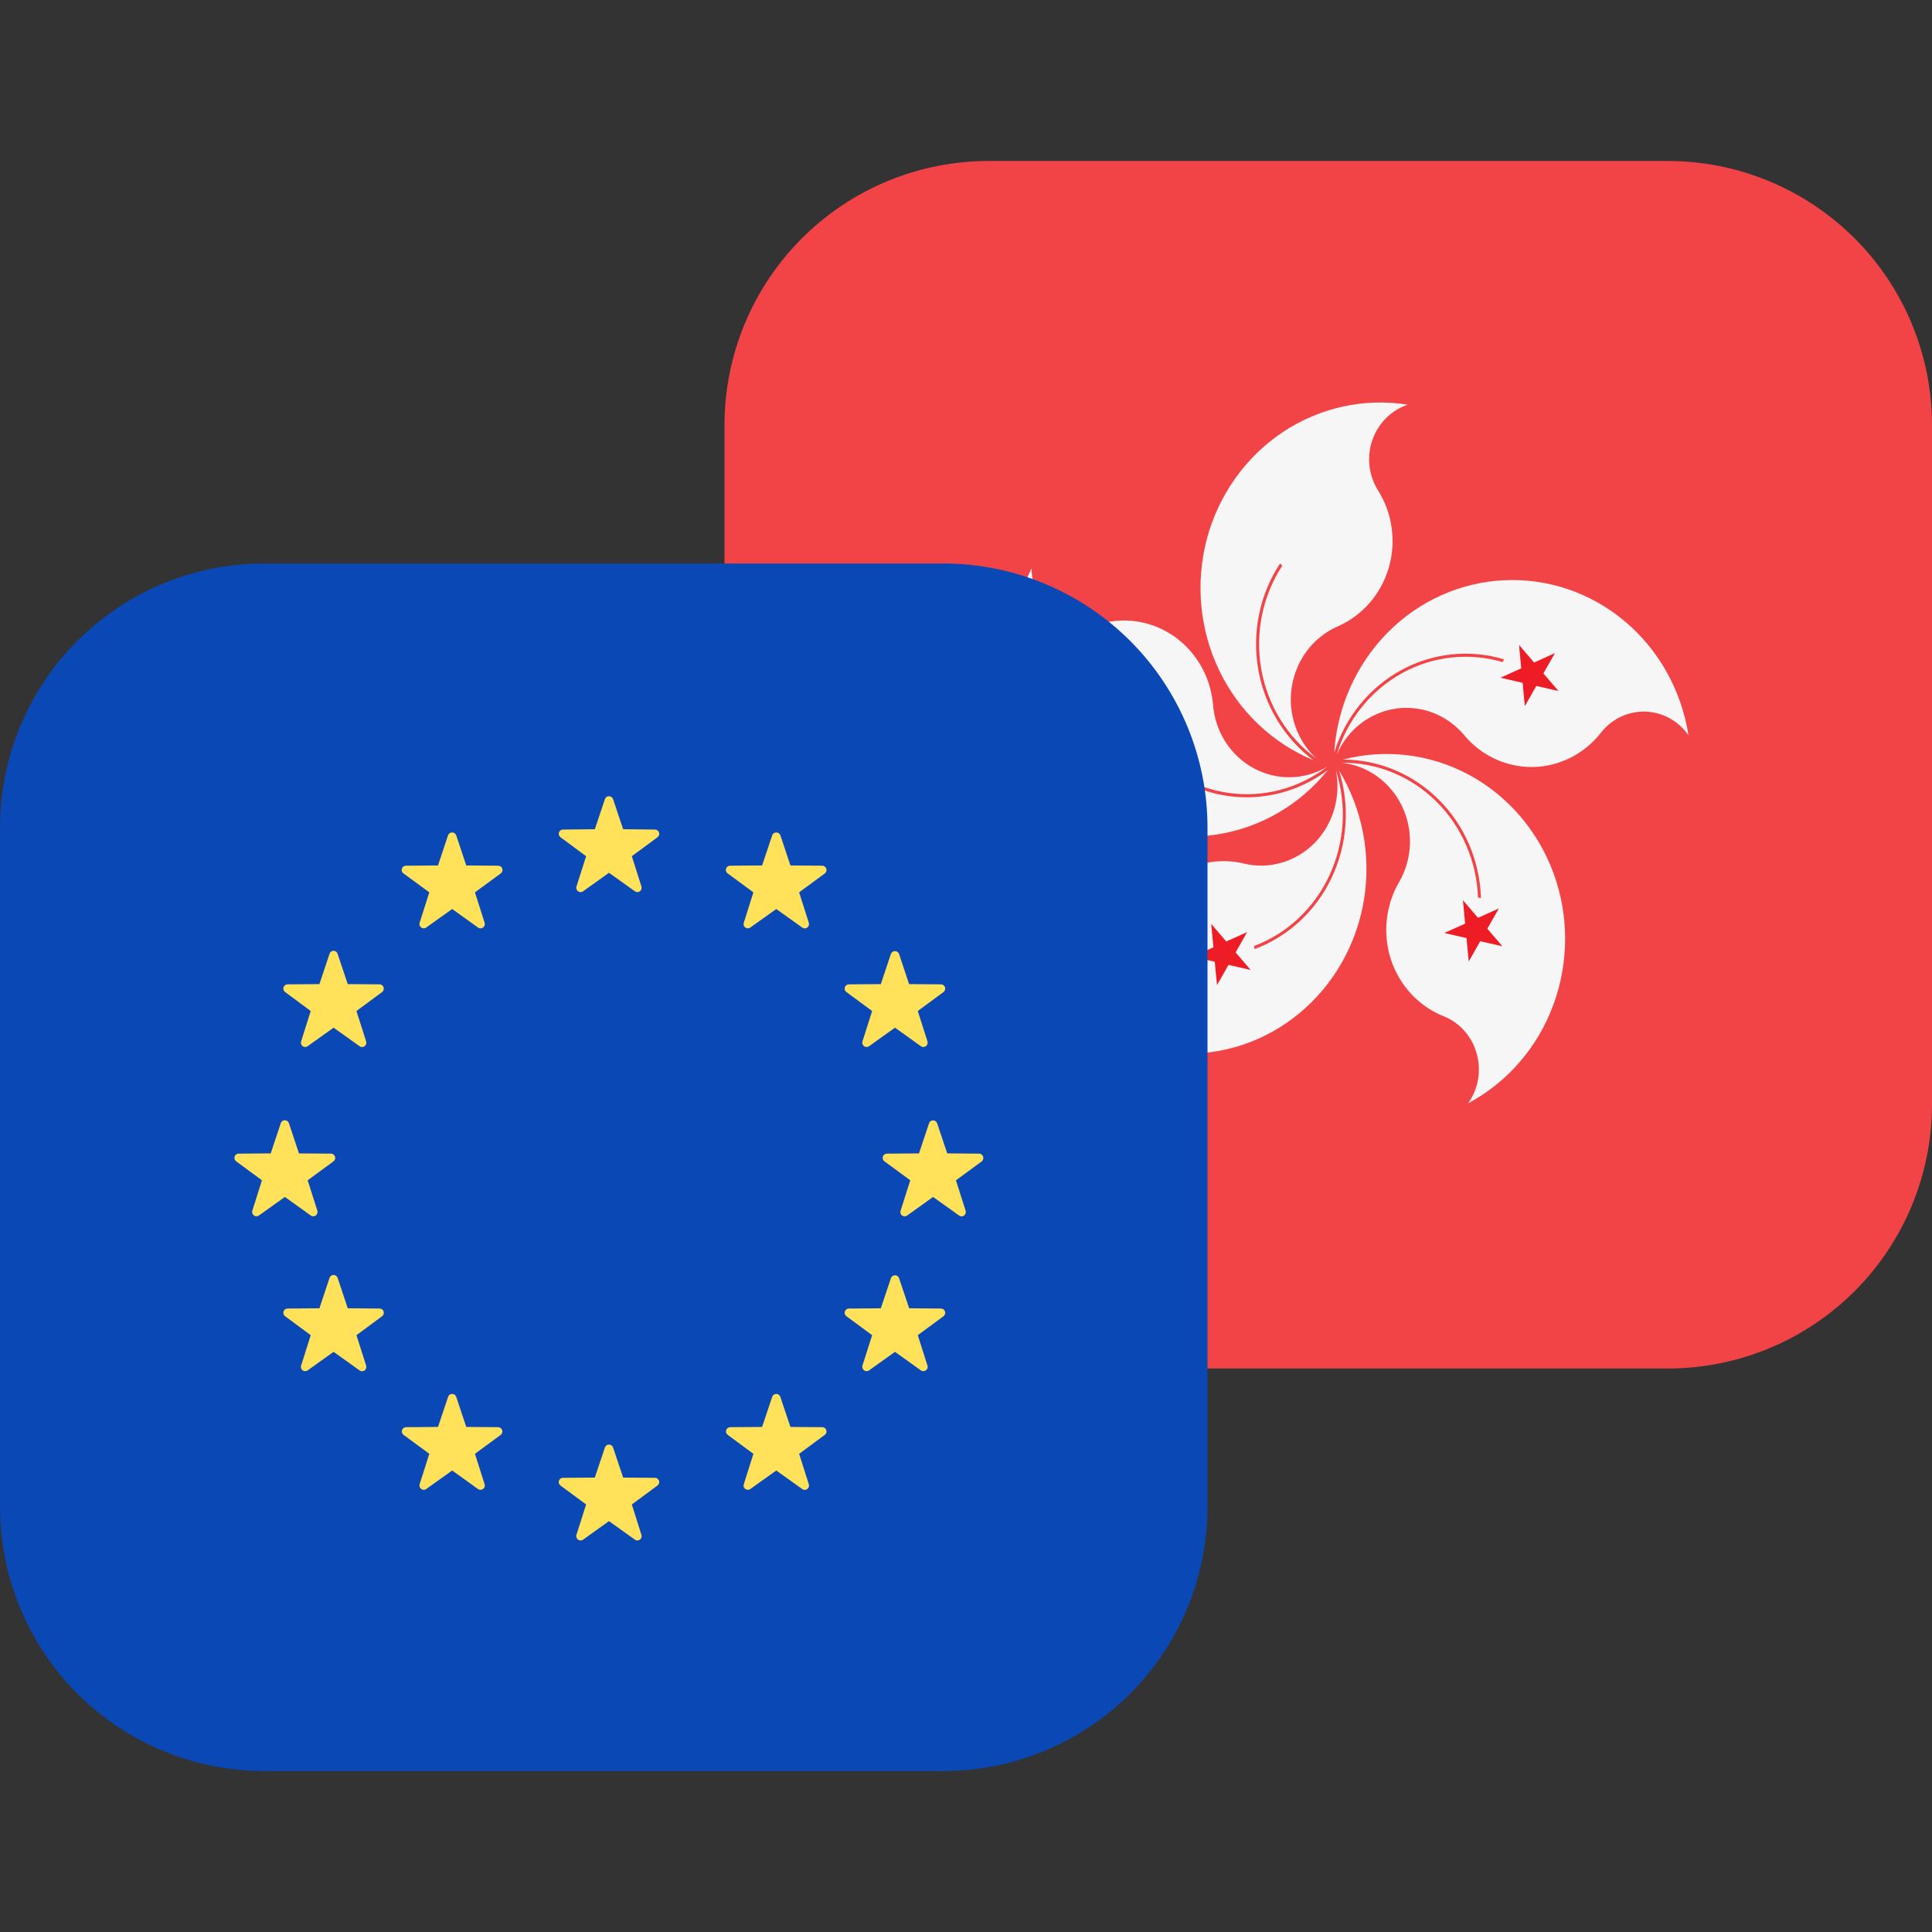
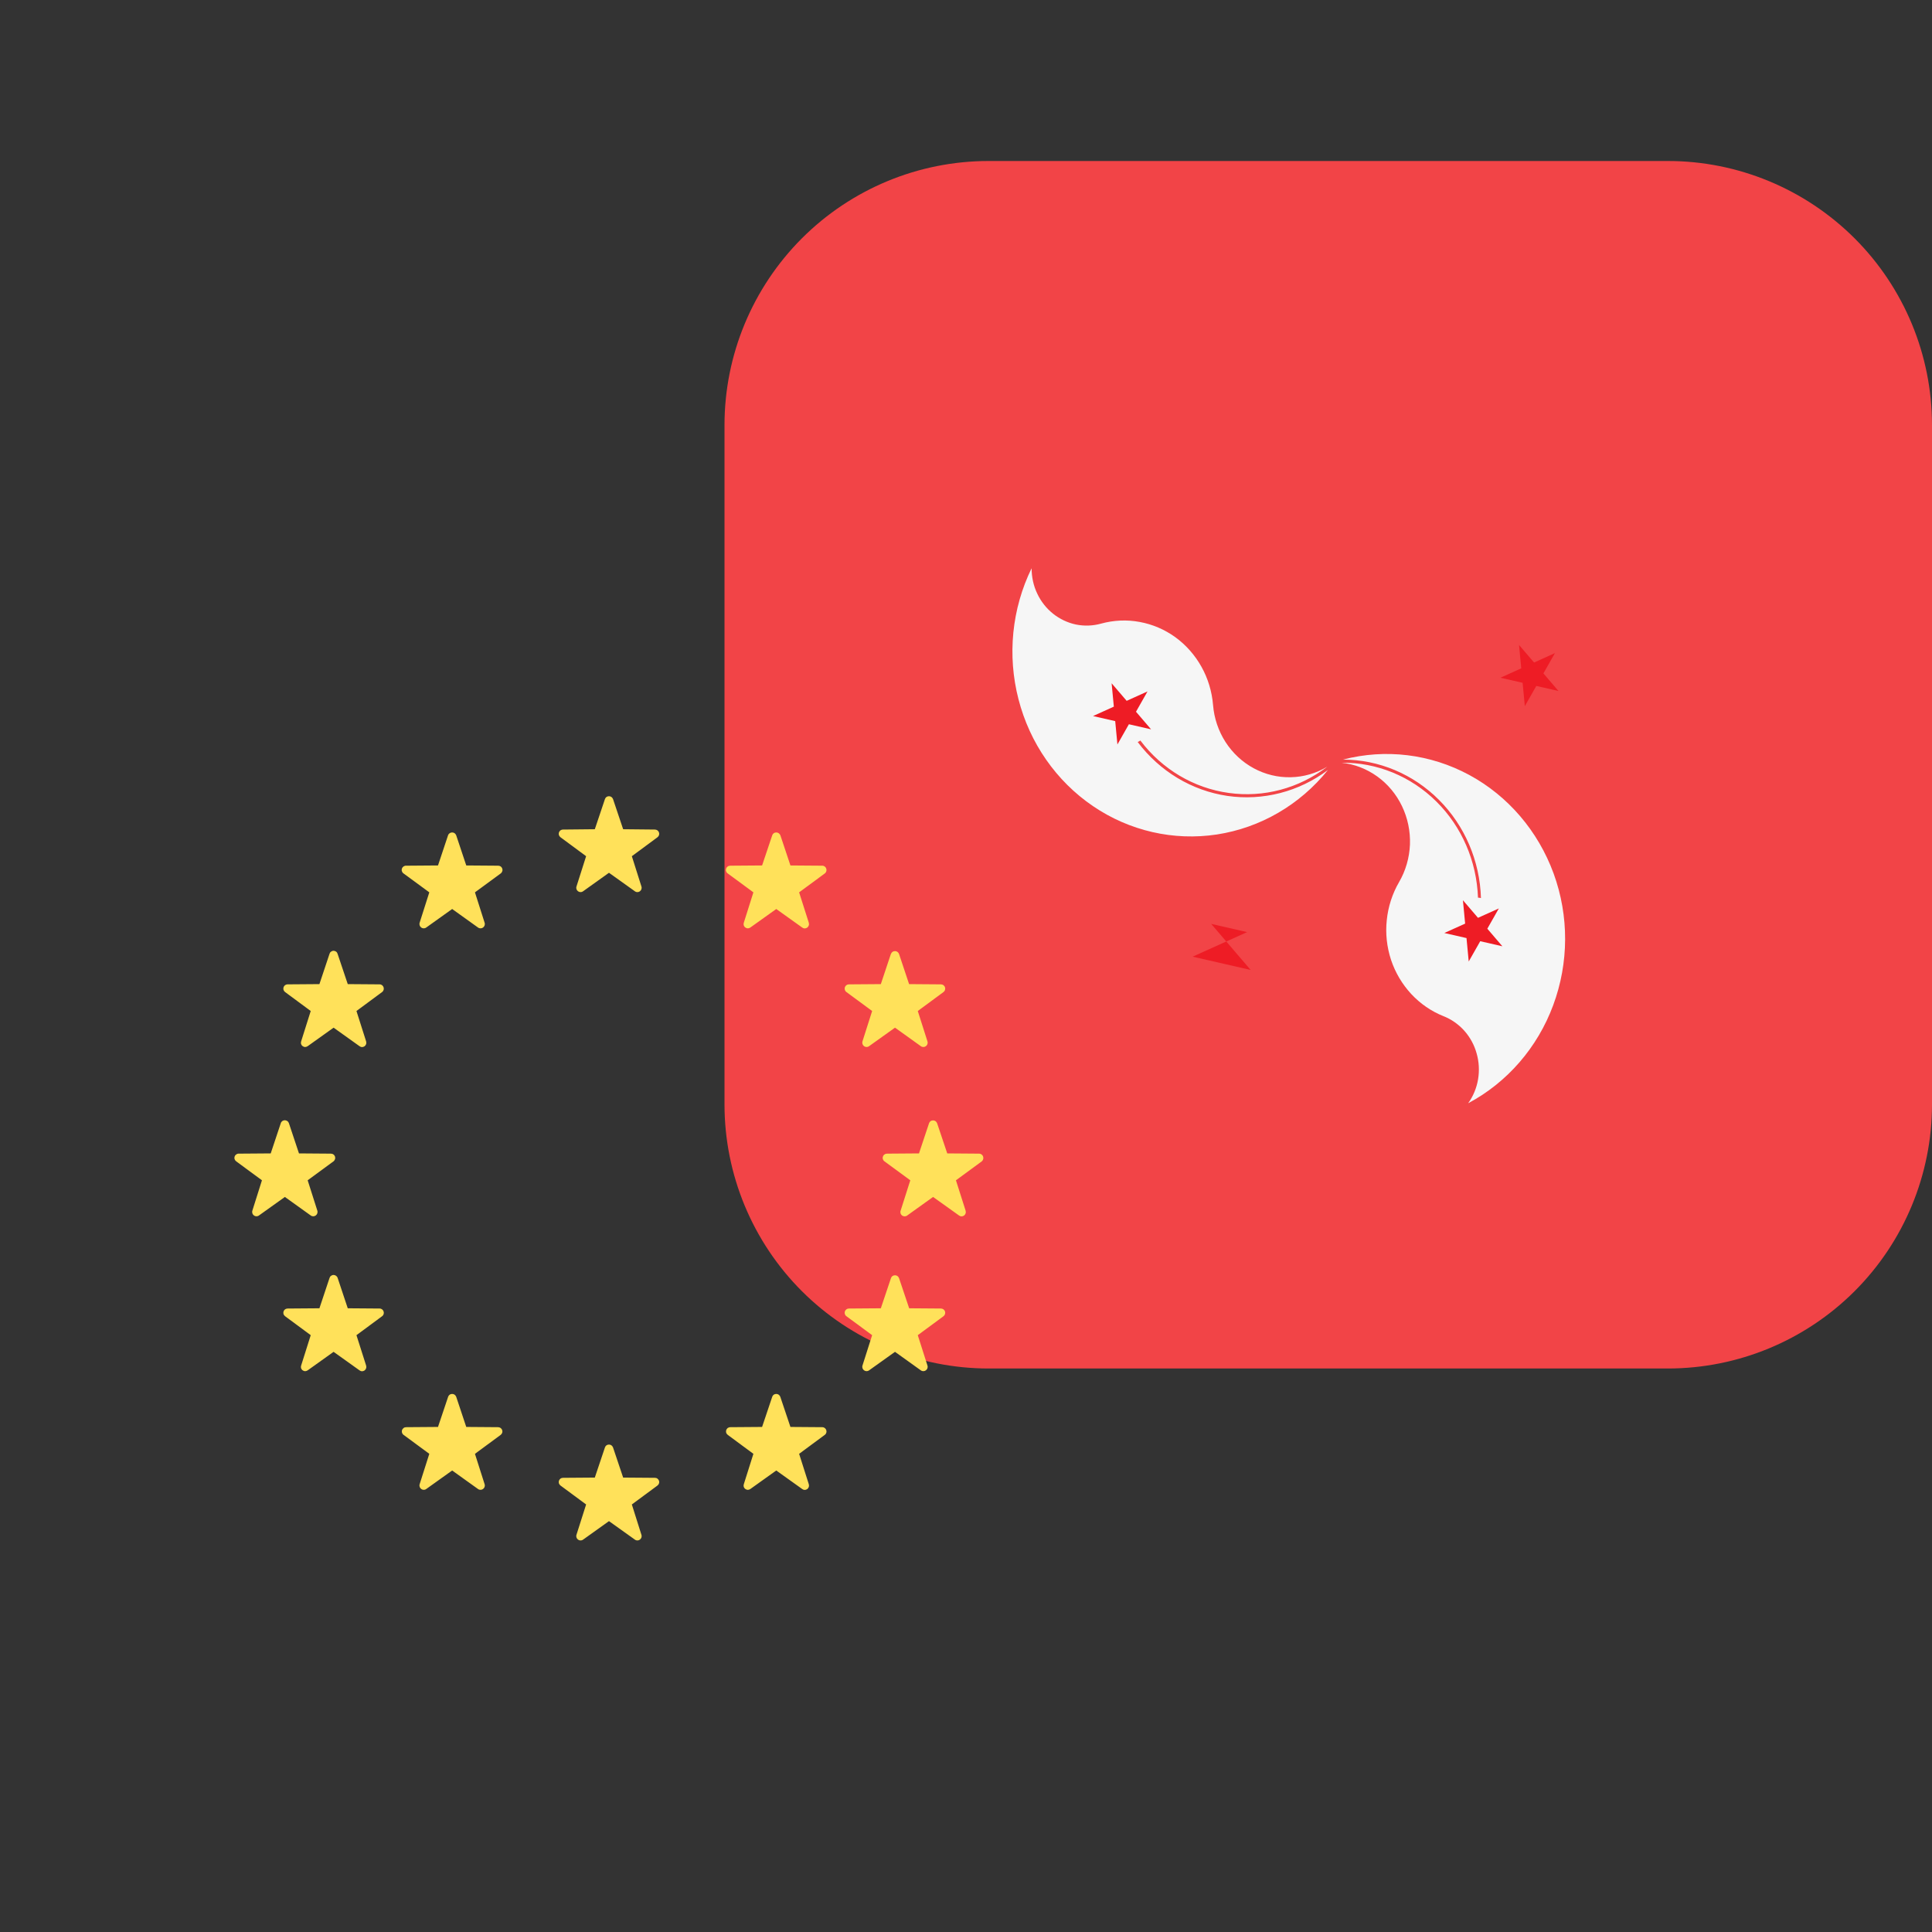
<svg xmlns="http://www.w3.org/2000/svg" width="24" height="24" viewBox="0 0 24 24" fill="none">
  <rect x="0" y="0" width="24" height="24" fill="#333333" stroke="none" />
  <path d="M20.719 2H12.28C11.41 2 10.576 2.346 9.961 2.961C9.346 3.577 9 4.411 9 5.281V13.719C9 14.589 9.346 15.424 9.961 16.039C10.576 16.654 11.411 17 12.281 17H20.719C21.589 17 22.424 16.654 23.039 16.039C23.654 15.424 24 14.589 24 13.719V5.28C24 4.41 23.654 3.576 23.039 2.961C22.423 2.346 21.589 2 20.719 2Z" fill="#F24447" />
-   <path d="M17.487 5.027C17.386 5.061 17.294 5.118 17.218 5.194C17.142 5.27 17.084 5.363 17.048 5.466C17.012 5.569 17 5.679 17.012 5.788C17.025 5.897 17.061 6.001 17.119 6.093C17.208 6.234 17.266 6.394 17.288 6.561C17.311 6.727 17.298 6.897 17.25 7.058C17.202 7.219 17.121 7.367 17.012 7.492C16.902 7.617 16.768 7.716 16.618 7.781C16.47 7.846 16.34 7.948 16.24 8.078C16.141 8.208 16.075 8.362 16.048 8.526C16.021 8.689 16.035 8.857 16.088 9.014C16.141 9.17 16.231 9.311 16.351 9.422C15.992 9.158 15.746 8.76 15.668 8.313C15.589 7.865 15.683 7.404 15.929 7.027C15.919 7.018 15.91 7.009 15.901 7C15.649 7.383 15.552 7.852 15.629 8.308C15.706 8.764 15.953 9.171 16.315 9.443C15.806 9.232 15.39 8.836 15.146 8.329C14.902 7.823 14.848 7.241 14.992 6.695C15.137 6.15 15.472 5.678 15.932 5.37C16.392 5.063 16.946 4.941 17.487 5.027Z" fill="#F6F6F6" />
-   <path d="M20.975 9.134C20.914 9.046 20.833 8.973 20.74 8.922C20.647 8.871 20.544 8.843 20.439 8.84C20.333 8.837 20.229 8.859 20.133 8.904C20.037 8.95 19.953 9.018 19.887 9.102C19.785 9.233 19.657 9.338 19.511 9.412C19.365 9.485 19.206 9.525 19.044 9.528C18.882 9.53 18.721 9.497 18.573 9.428C18.425 9.36 18.294 9.259 18.188 9.132C18.083 9.007 17.95 8.911 17.8 8.854C17.651 8.797 17.489 8.779 17.332 8.804C17.174 8.828 17.024 8.893 16.897 8.993C16.77 9.093 16.67 9.225 16.605 9.376C16.736 8.943 17.025 8.581 17.41 8.366C17.795 8.151 18.246 8.101 18.667 8.225C18.672 8.214 18.677 8.202 18.683 8.19C18.255 8.062 17.796 8.111 17.402 8.327C17.009 8.543 16.712 8.909 16.574 9.348C16.611 8.785 16.846 8.256 17.235 7.861C17.623 7.467 18.139 7.234 18.683 7.208C19.227 7.181 19.761 7.363 20.184 7.718C20.607 8.074 20.888 8.578 20.975 9.134Z" fill="#F6F6F6" />
  <path d="M19.36 8.584L18.87 8.012L18.942 8.772L19.316 8.113L18.639 8.419" fill="#EE1C25" />
-   <path d="M13.195 12.422C13.295 12.456 13.401 12.466 13.506 12.45C13.61 12.435 13.709 12.395 13.796 12.334C13.883 12.272 13.955 12.191 14.007 12.095C14.059 12 14.088 11.894 14.094 11.785C14.102 11.618 14.146 11.454 14.222 11.306C14.298 11.158 14.405 11.029 14.534 10.928C14.664 10.827 14.813 10.757 14.971 10.722C15.13 10.688 15.294 10.689 15.451 10.727C15.607 10.765 15.769 10.761 15.923 10.716C16.076 10.671 16.216 10.587 16.33 10.472C16.444 10.356 16.528 10.212 16.574 10.054C16.62 9.896 16.627 9.728 16.594 9.567C16.733 9.996 16.705 10.465 16.515 10.873C16.326 11.282 15.989 11.597 15.578 11.752C15.581 11.765 15.583 11.778 15.585 11.79C16.004 11.634 16.348 11.315 16.544 10.9C16.739 10.486 16.772 10.009 16.634 9.571C16.924 10.048 17.034 10.619 16.944 11.175C16.853 11.731 16.568 12.233 16.143 12.585C15.718 12.938 15.183 13.116 14.639 13.086C14.095 13.056 13.581 12.819 13.195 12.422Z" fill="#F6F6F6" />
-   <path d="M14.815 11.884L15.536 12.049L15.046 11.477L15.118 12.238L15.492 11.579" fill="#EE1C25" />
+   <path d="M14.815 11.884L15.536 12.049L15.046 11.477L15.492 11.579" fill="#EE1C25" />
  <path d="M18.238 13.705C18.301 13.617 18.343 13.515 18.361 13.408C18.379 13.3 18.373 13.19 18.343 13.085C18.314 12.98 18.261 12.884 18.19 12.804C18.118 12.724 18.03 12.662 17.931 12.623C17.78 12.563 17.644 12.469 17.531 12.348C17.419 12.227 17.333 12.083 17.28 11.924C17.228 11.765 17.209 11.597 17.227 11.43C17.244 11.263 17.296 11.102 17.379 10.959C17.462 10.817 17.508 10.656 17.515 10.491C17.521 10.326 17.487 10.162 17.416 10.014C17.345 9.866 17.239 9.739 17.108 9.645C16.977 9.551 16.825 9.492 16.666 9.475C17.104 9.47 17.526 9.643 17.842 9.956C18.159 10.269 18.344 10.698 18.36 11.151C18.372 11.152 18.385 11.153 18.397 11.156C18.383 10.695 18.196 10.257 17.876 9.937C17.556 9.616 17.128 9.436 16.683 9.436C17.211 9.298 17.769 9.366 18.252 9.627C18.734 9.888 19.107 10.324 19.3 10.852C19.492 11.379 19.49 11.961 19.294 12.488C19.099 13.014 18.723 13.447 18.238 13.705Z" fill="#F6F6F6" />
  <path d="M18.245 11.944L18.619 11.285L17.942 11.59L18.663 11.755L18.173 11.183" fill="#EE1C25" />
  <path d="M12.815 7.059C12.815 7.168 12.838 7.276 12.885 7.374C12.931 7.472 12.998 7.557 13.082 7.624C13.165 7.69 13.262 7.736 13.366 7.758C13.469 7.779 13.576 7.775 13.677 7.747C13.834 7.704 13.998 7.696 14.157 7.726C14.317 7.755 14.468 7.82 14.601 7.916C14.733 8.012 14.844 8.138 14.925 8.283C15.006 8.428 15.055 8.59 15.069 8.758C15.082 8.922 15.136 9.081 15.224 9.218C15.313 9.356 15.434 9.468 15.575 9.544C15.716 9.62 15.874 9.659 16.034 9.655C16.193 9.652 16.349 9.607 16.488 9.524C16.136 9.794 15.697 9.911 15.263 9.85C14.829 9.79 14.436 9.556 14.166 9.199C14.156 9.206 14.145 9.212 14.133 9.218C14.407 9.582 14.806 9.822 15.247 9.887C15.688 9.951 16.136 9.836 16.496 9.565C16.148 9.998 15.657 10.283 15.118 10.366C14.58 10.448 14.031 10.323 13.576 10.013C13.121 9.703 12.792 9.231 12.652 8.686C12.511 8.141 12.569 7.562 12.815 7.059Z" fill="#F6F6F6" />
  <path d="M13.809 8.488L13.881 9.248L14.255 8.589L13.578 8.895L14.299 9.06" fill="#EE1C25" />
-   <path d="M11.719 7H3.28C2.41 7 1.576 7.346 0.961 7.961C0.346 8.577 -4.0409e-08 9.411 0 10.281L0 18.719C0 19.589 0.346 20.424 0.961 21.039C1.576 21.654 2.411 22 3.281 22H11.719C12.589 22 13.424 21.654 14.039 21.039C14.654 20.424 15 19.589 15 18.719V10.28C15 9.41 14.654 8.576 14.039 7.961C13.423 7.346 12.589 7 11.719 7Z" fill="#0A48B6" />
  <path fill-rule="evenodd" clip-rule="evenodd" d="M7.741 10.301L7.615 9.926C7.611 9.916 7.604 9.907 7.595 9.9C7.586 9.894 7.576 9.891 7.565 9.891C7.554 9.891 7.543 9.894 7.534 9.9C7.525 9.907 7.518 9.916 7.515 9.926L7.389 10.301L6.994 10.305C6.982 10.305 6.972 10.309 6.962 10.315C6.953 10.322 6.947 10.331 6.943 10.342C6.94 10.352 6.94 10.364 6.943 10.374C6.947 10.385 6.954 10.394 6.963 10.401L7.281 10.636L7.161 11.013C7.146 11.061 7.201 11.102 7.243 11.072L7.565 10.842L7.887 11.072C7.928 11.102 7.984 11.062 7.968 11.012L7.849 10.636L8.167 10.401C8.176 10.394 8.183 10.385 8.186 10.374C8.19 10.364 8.19 10.352 8.186 10.342C8.183 10.331 8.176 10.322 8.167 10.315C8.158 10.309 8.147 10.305 8.136 10.305L7.741 10.301ZM7.741 18.355L7.615 17.98C7.611 17.97 7.604 17.961 7.595 17.954C7.586 17.948 7.576 17.945 7.565 17.945C7.554 17.945 7.543 17.948 7.534 17.954C7.525 17.961 7.518 17.97 7.515 17.98L7.389 18.355L6.994 18.358C6.982 18.358 6.972 18.361 6.962 18.368C6.953 18.375 6.947 18.384 6.943 18.395C6.94 18.405 6.94 18.417 6.943 18.427C6.947 18.438 6.954 18.447 6.963 18.454L7.281 18.689L7.161 19.066C7.146 19.115 7.201 19.156 7.243 19.126L7.565 18.896L7.887 19.126C7.928 19.156 7.984 19.115 7.968 19.066L7.849 18.689L8.167 18.454C8.176 18.447 8.183 18.438 8.186 18.427C8.19 18.417 8.19 18.405 8.186 18.395C8.183 18.384 8.176 18.375 8.167 18.368C8.158 18.361 8.147 18.358 8.136 18.358L7.741 18.355ZM11.641 13.953L11.767 14.328L12.162 14.331C12.214 14.331 12.235 14.397 12.194 14.428L11.875 14.662L11.995 15.039C11.998 15.05 11.999 15.062 11.995 15.072C11.992 15.083 11.985 15.093 11.976 15.1C11.967 15.106 11.956 15.11 11.944 15.11C11.933 15.11 11.922 15.106 11.913 15.099L11.591 14.869L11.27 15.099C11.261 15.106 11.249 15.11 11.238 15.11C11.227 15.11 11.216 15.106 11.206 15.1C11.197 15.093 11.19 15.083 11.187 15.072C11.184 15.062 11.184 15.05 11.188 15.039L11.308 14.662L10.989 14.428C10.979 14.422 10.972 14.412 10.968 14.401C10.964 14.391 10.964 14.379 10.968 14.368C10.971 14.357 10.978 14.347 10.988 14.341C10.997 14.334 11.008 14.331 11.02 14.331L11.416 14.328L11.541 13.953C11.544 13.943 11.551 13.934 11.56 13.927C11.569 13.921 11.58 13.918 11.591 13.918C11.602 13.918 11.612 13.921 11.621 13.927C11.63 13.934 11.637 13.943 11.641 13.953ZM3.714 14.328L3.589 13.953C3.585 13.942 3.579 13.933 3.569 13.926C3.56 13.92 3.549 13.916 3.538 13.916C3.527 13.916 3.516 13.92 3.507 13.926C3.498 13.933 3.491 13.942 3.488 13.953L3.363 14.328L2.968 14.331C2.956 14.33 2.945 14.334 2.935 14.34C2.926 14.347 2.918 14.356 2.915 14.367C2.911 14.378 2.911 14.39 2.915 14.401C2.919 14.412 2.926 14.421 2.936 14.428L3.254 14.662L3.135 15.039C3.12 15.089 3.175 15.129 3.217 15.099L3.539 14.869L3.86 15.099C3.902 15.129 3.957 15.089 3.942 15.039L3.822 14.662L4.141 14.428C4.15 14.422 4.157 14.412 4.161 14.401C4.165 14.391 4.165 14.379 4.162 14.368C4.158 14.357 4.151 14.347 4.142 14.341C4.132 14.334 4.121 14.331 4.11 14.331L3.714 14.328ZM4.194 11.85L4.32 12.225L4.715 12.228C4.766 12.228 4.787 12.294 4.746 12.324L4.428 12.559L4.548 12.936C4.551 12.947 4.552 12.959 4.548 12.969C4.545 12.98 4.538 12.99 4.529 12.997C4.52 13.003 4.509 13.007 4.497 13.007C4.486 13.007 4.475 13.003 4.466 12.996L4.144 12.766L3.822 12.996C3.813 13.002 3.802 13.006 3.79 13.006C3.779 13.006 3.768 13.002 3.759 12.995C3.75 12.989 3.744 12.979 3.74 12.969C3.737 12.958 3.737 12.947 3.741 12.936L3.86 12.559L3.542 12.324C3.533 12.317 3.526 12.308 3.522 12.297C3.519 12.287 3.519 12.275 3.522 12.265C3.526 12.254 3.532 12.245 3.541 12.238C3.551 12.232 3.561 12.228 3.573 12.228L3.968 12.225L4.093 11.85C4.096 11.839 4.102 11.829 4.112 11.822C4.121 11.815 4.132 11.811 4.144 11.811C4.155 11.811 4.166 11.815 4.176 11.822C4.185 11.829 4.191 11.839 4.194 11.85ZM11.294 16.252L11.168 15.877C11.164 15.867 11.157 15.858 11.148 15.851C11.139 15.845 11.129 15.842 11.118 15.842C11.107 15.842 11.096 15.845 11.087 15.851C11.078 15.858 11.071 15.867 11.068 15.877L10.942 16.252L10.547 16.255C10.535 16.255 10.524 16.258 10.515 16.265C10.506 16.271 10.499 16.28 10.495 16.291C10.492 16.302 10.492 16.314 10.495 16.324C10.499 16.335 10.505 16.344 10.515 16.351L10.834 16.586L10.714 16.963C10.699 17.012 10.754 17.053 10.796 17.023L11.118 16.793L11.439 17.023C11.481 17.053 11.537 17.012 11.521 16.963L11.401 16.586L11.72 16.351C11.729 16.344 11.736 16.335 11.739 16.325C11.742 16.314 11.743 16.302 11.739 16.292C11.736 16.281 11.729 16.272 11.72 16.265C11.711 16.259 11.7 16.255 11.689 16.255L11.293 16.252H11.294ZM9.694 10.376L9.819 10.751L10.214 10.754C10.265 10.754 10.287 10.82 10.245 10.851L9.927 11.085L10.047 11.462C10.05 11.473 10.051 11.485 10.047 11.495C10.044 11.506 10.037 11.516 10.028 11.523C10.019 11.529 10.008 11.533 9.996 11.533C9.985 11.533 9.974 11.529 9.965 11.522L9.643 11.292L9.321 11.522C9.312 11.528 9.301 11.532 9.289 11.532C9.278 11.532 9.267 11.528 9.258 11.521C9.249 11.515 9.243 11.505 9.239 11.495C9.236 11.484 9.236 11.473 9.24 11.462L9.359 11.085L9.041 10.851C9.031 10.845 9.024 10.835 9.02 10.824C9.016 10.814 9.016 10.802 9.02 10.791C9.023 10.78 9.03 10.77 9.04 10.764C9.049 10.757 9.06 10.754 9.072 10.754L9.467 10.751L9.593 10.376C9.596 10.366 9.603 10.357 9.612 10.35C9.621 10.344 9.632 10.341 9.643 10.341C9.654 10.341 9.664 10.344 9.673 10.35C9.682 10.357 9.69 10.366 9.694 10.376ZM5.792 17.726L5.667 17.351C5.663 17.341 5.656 17.332 5.647 17.325C5.638 17.319 5.628 17.316 5.617 17.316C5.606 17.316 5.595 17.319 5.586 17.325C5.577 17.332 5.57 17.341 5.567 17.351L5.441 17.726L5.046 17.729C5.034 17.729 5.023 17.732 5.014 17.739C5.005 17.745 4.998 17.755 4.994 17.765C4.991 17.776 4.991 17.788 4.994 17.798C4.998 17.809 5.004 17.818 5.014 17.825L5.333 18.06L5.213 18.437C5.198 18.486 5.253 18.527 5.295 18.497L5.617 18.267L5.938 18.497C5.98 18.527 6.036 18.486 6.02 18.437L5.9 18.06L6.219 17.825C6.228 17.818 6.235 17.809 6.238 17.799C6.242 17.788 6.242 17.776 6.238 17.766C6.235 17.755 6.228 17.746 6.219 17.739C6.21 17.733 6.199 17.729 6.188 17.729L5.792 17.726ZM11.067 11.85L10.942 12.225L10.547 12.228C10.535 12.228 10.524 12.231 10.515 12.238C10.506 12.244 10.499 12.254 10.495 12.264C10.492 12.275 10.492 12.287 10.495 12.297C10.499 12.308 10.505 12.317 10.515 12.324L10.834 12.559L10.714 12.936C10.699 12.986 10.754 13.026 10.796 12.996L11.118 12.766L11.439 12.996C11.481 13.026 11.537 12.986 11.521 12.936L11.401 12.559L11.72 12.324C11.729 12.317 11.736 12.308 11.739 12.297C11.742 12.287 11.743 12.275 11.739 12.265C11.736 12.254 11.729 12.245 11.72 12.238C11.711 12.232 11.7 12.228 11.689 12.228L11.293 12.225L11.168 11.85C11.164 11.84 11.157 11.831 11.148 11.824C11.139 11.818 11.129 11.815 11.118 11.815C11.107 11.815 11.096 11.818 11.087 11.824C11.078 11.831 11.071 11.84 11.068 11.85H11.067ZM3.968 16.252L4.093 15.877C4.096 15.866 4.102 15.856 4.112 15.849C4.121 15.842 4.132 15.838 4.144 15.838C4.155 15.838 4.166 15.842 4.176 15.849C4.185 15.856 4.192 15.866 4.195 15.877L4.32 16.252L4.715 16.255C4.766 16.255 4.788 16.321 4.746 16.351L4.428 16.586L4.548 16.963C4.551 16.974 4.552 16.985 4.548 16.996C4.545 17.007 4.538 17.017 4.529 17.024C4.52 17.03 4.509 17.034 4.497 17.034C4.486 17.034 4.475 17.03 4.466 17.023L4.144 16.793L3.822 17.023C3.813 17.029 3.802 17.033 3.79 17.033C3.779 17.033 3.768 17.029 3.759 17.022C3.75 17.016 3.744 17.006 3.74 16.996C3.737 16.985 3.737 16.974 3.741 16.963L3.86 16.586L3.542 16.351C3.533 16.344 3.526 16.335 3.522 16.325C3.519 16.314 3.519 16.302 3.522 16.292C3.526 16.281 3.532 16.272 3.541 16.265C3.551 16.259 3.561 16.255 3.573 16.255L3.968 16.252ZM5.566 10.376L5.441 10.751L5.046 10.754C5.034 10.753 5.023 10.757 5.013 10.763C5.004 10.77 4.996 10.779 4.993 10.79C4.989 10.801 4.989 10.813 4.993 10.824C4.997 10.835 5.004 10.845 5.014 10.851L5.333 11.085L5.213 11.462C5.198 11.512 5.253 11.552 5.295 11.522L5.617 11.292L5.938 11.522C5.98 11.552 6.036 11.512 6.02 11.462L5.9 11.085L6.219 10.851C6.228 10.845 6.235 10.835 6.239 10.824C6.243 10.814 6.243 10.802 6.24 10.791C6.236 10.78 6.229 10.77 6.22 10.764C6.21 10.757 6.199 10.754 6.188 10.754L5.792 10.751L5.667 10.376C5.663 10.366 5.656 10.357 5.647 10.35C5.638 10.344 5.628 10.341 5.617 10.341C5.606 10.341 5.595 10.344 5.586 10.35C5.577 10.357 5.569 10.366 5.566 10.376ZM9.467 17.726L9.593 17.351C9.596 17.341 9.603 17.332 9.612 17.325C9.621 17.319 9.632 17.316 9.643 17.316C9.654 17.316 9.664 17.319 9.673 17.325C9.682 17.332 9.689 17.341 9.693 17.351L9.819 17.726L10.214 17.729C10.265 17.729 10.287 17.795 10.245 17.825L9.927 18.06L10.047 18.437C10.05 18.448 10.051 18.459 10.047 18.47C10.044 18.481 10.037 18.491 10.028 18.498C10.019 18.504 10.008 18.508 9.996 18.508C9.985 18.508 9.974 18.504 9.965 18.497L9.643 18.267L9.321 18.497C9.312 18.503 9.301 18.507 9.289 18.507C9.278 18.507 9.267 18.503 9.258 18.496C9.249 18.49 9.243 18.48 9.239 18.47C9.236 18.459 9.236 18.448 9.24 18.437L9.359 18.06L9.041 17.825C9.032 17.818 9.025 17.809 9.021 17.799C9.018 17.788 9.018 17.776 9.021 17.766C9.025 17.755 9.031 17.746 9.04 17.739C9.05 17.733 9.06 17.729 9.072 17.729L9.467 17.726Z" fill="#FFE15A" />
</svg>